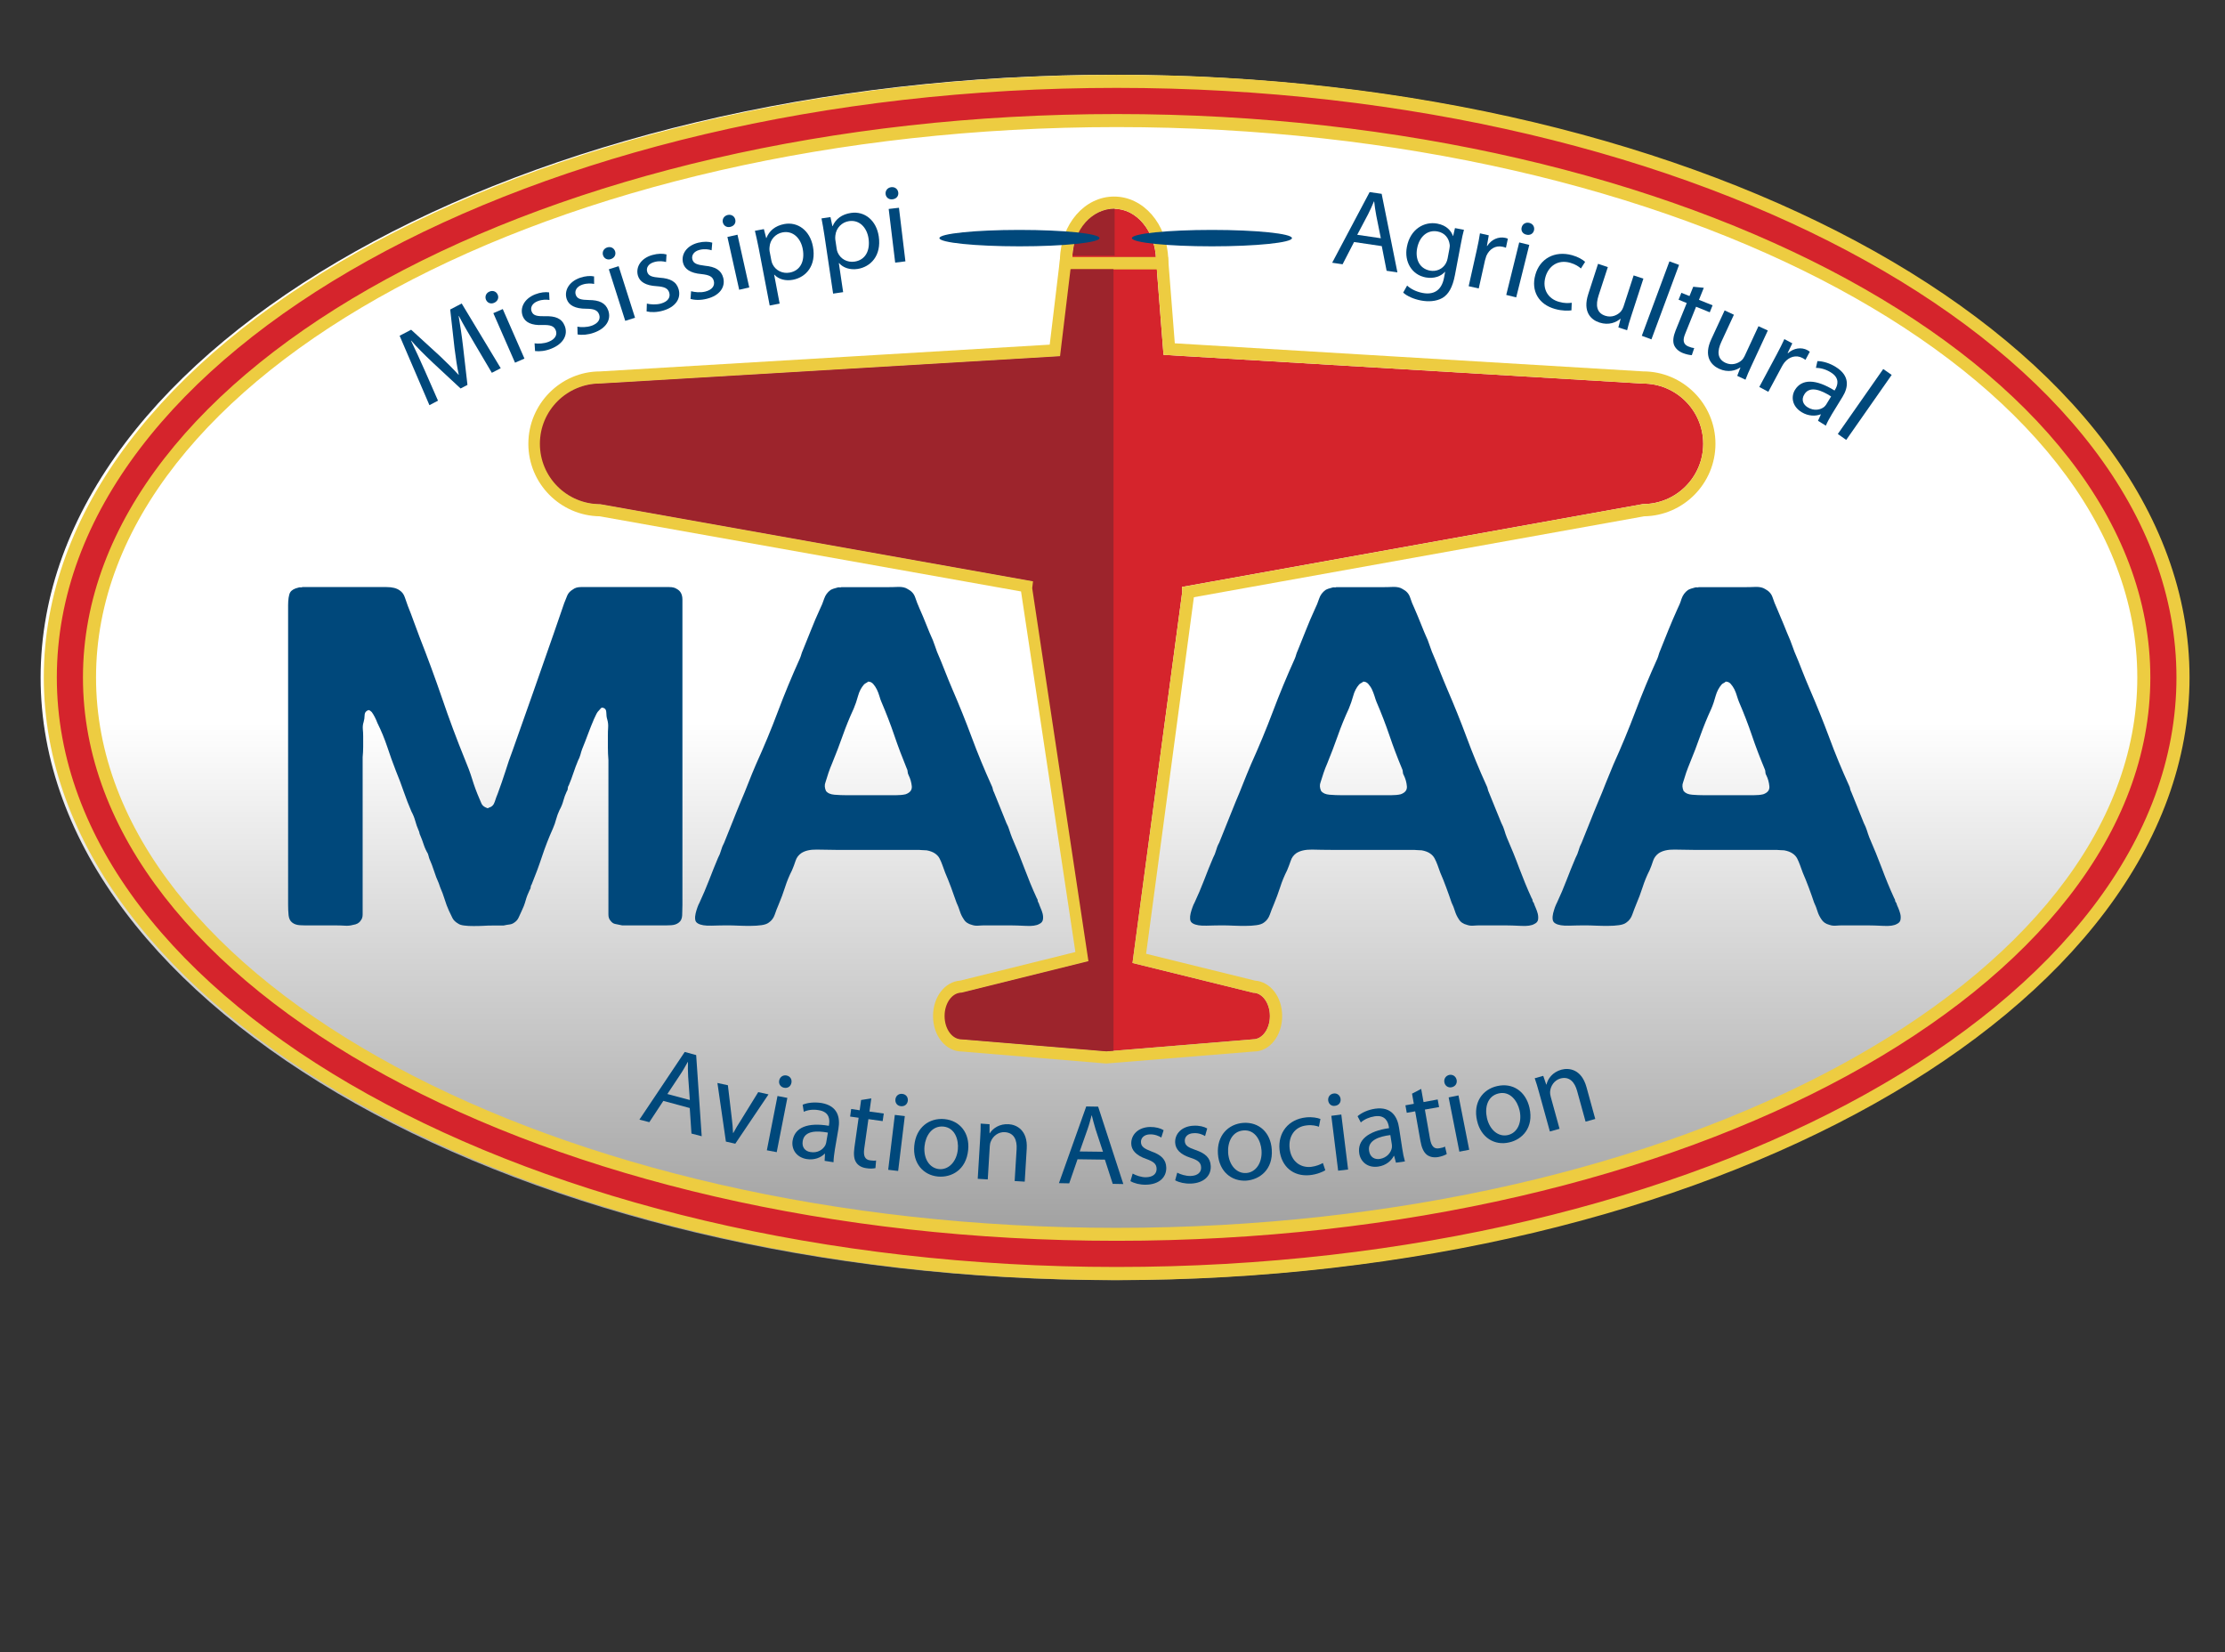
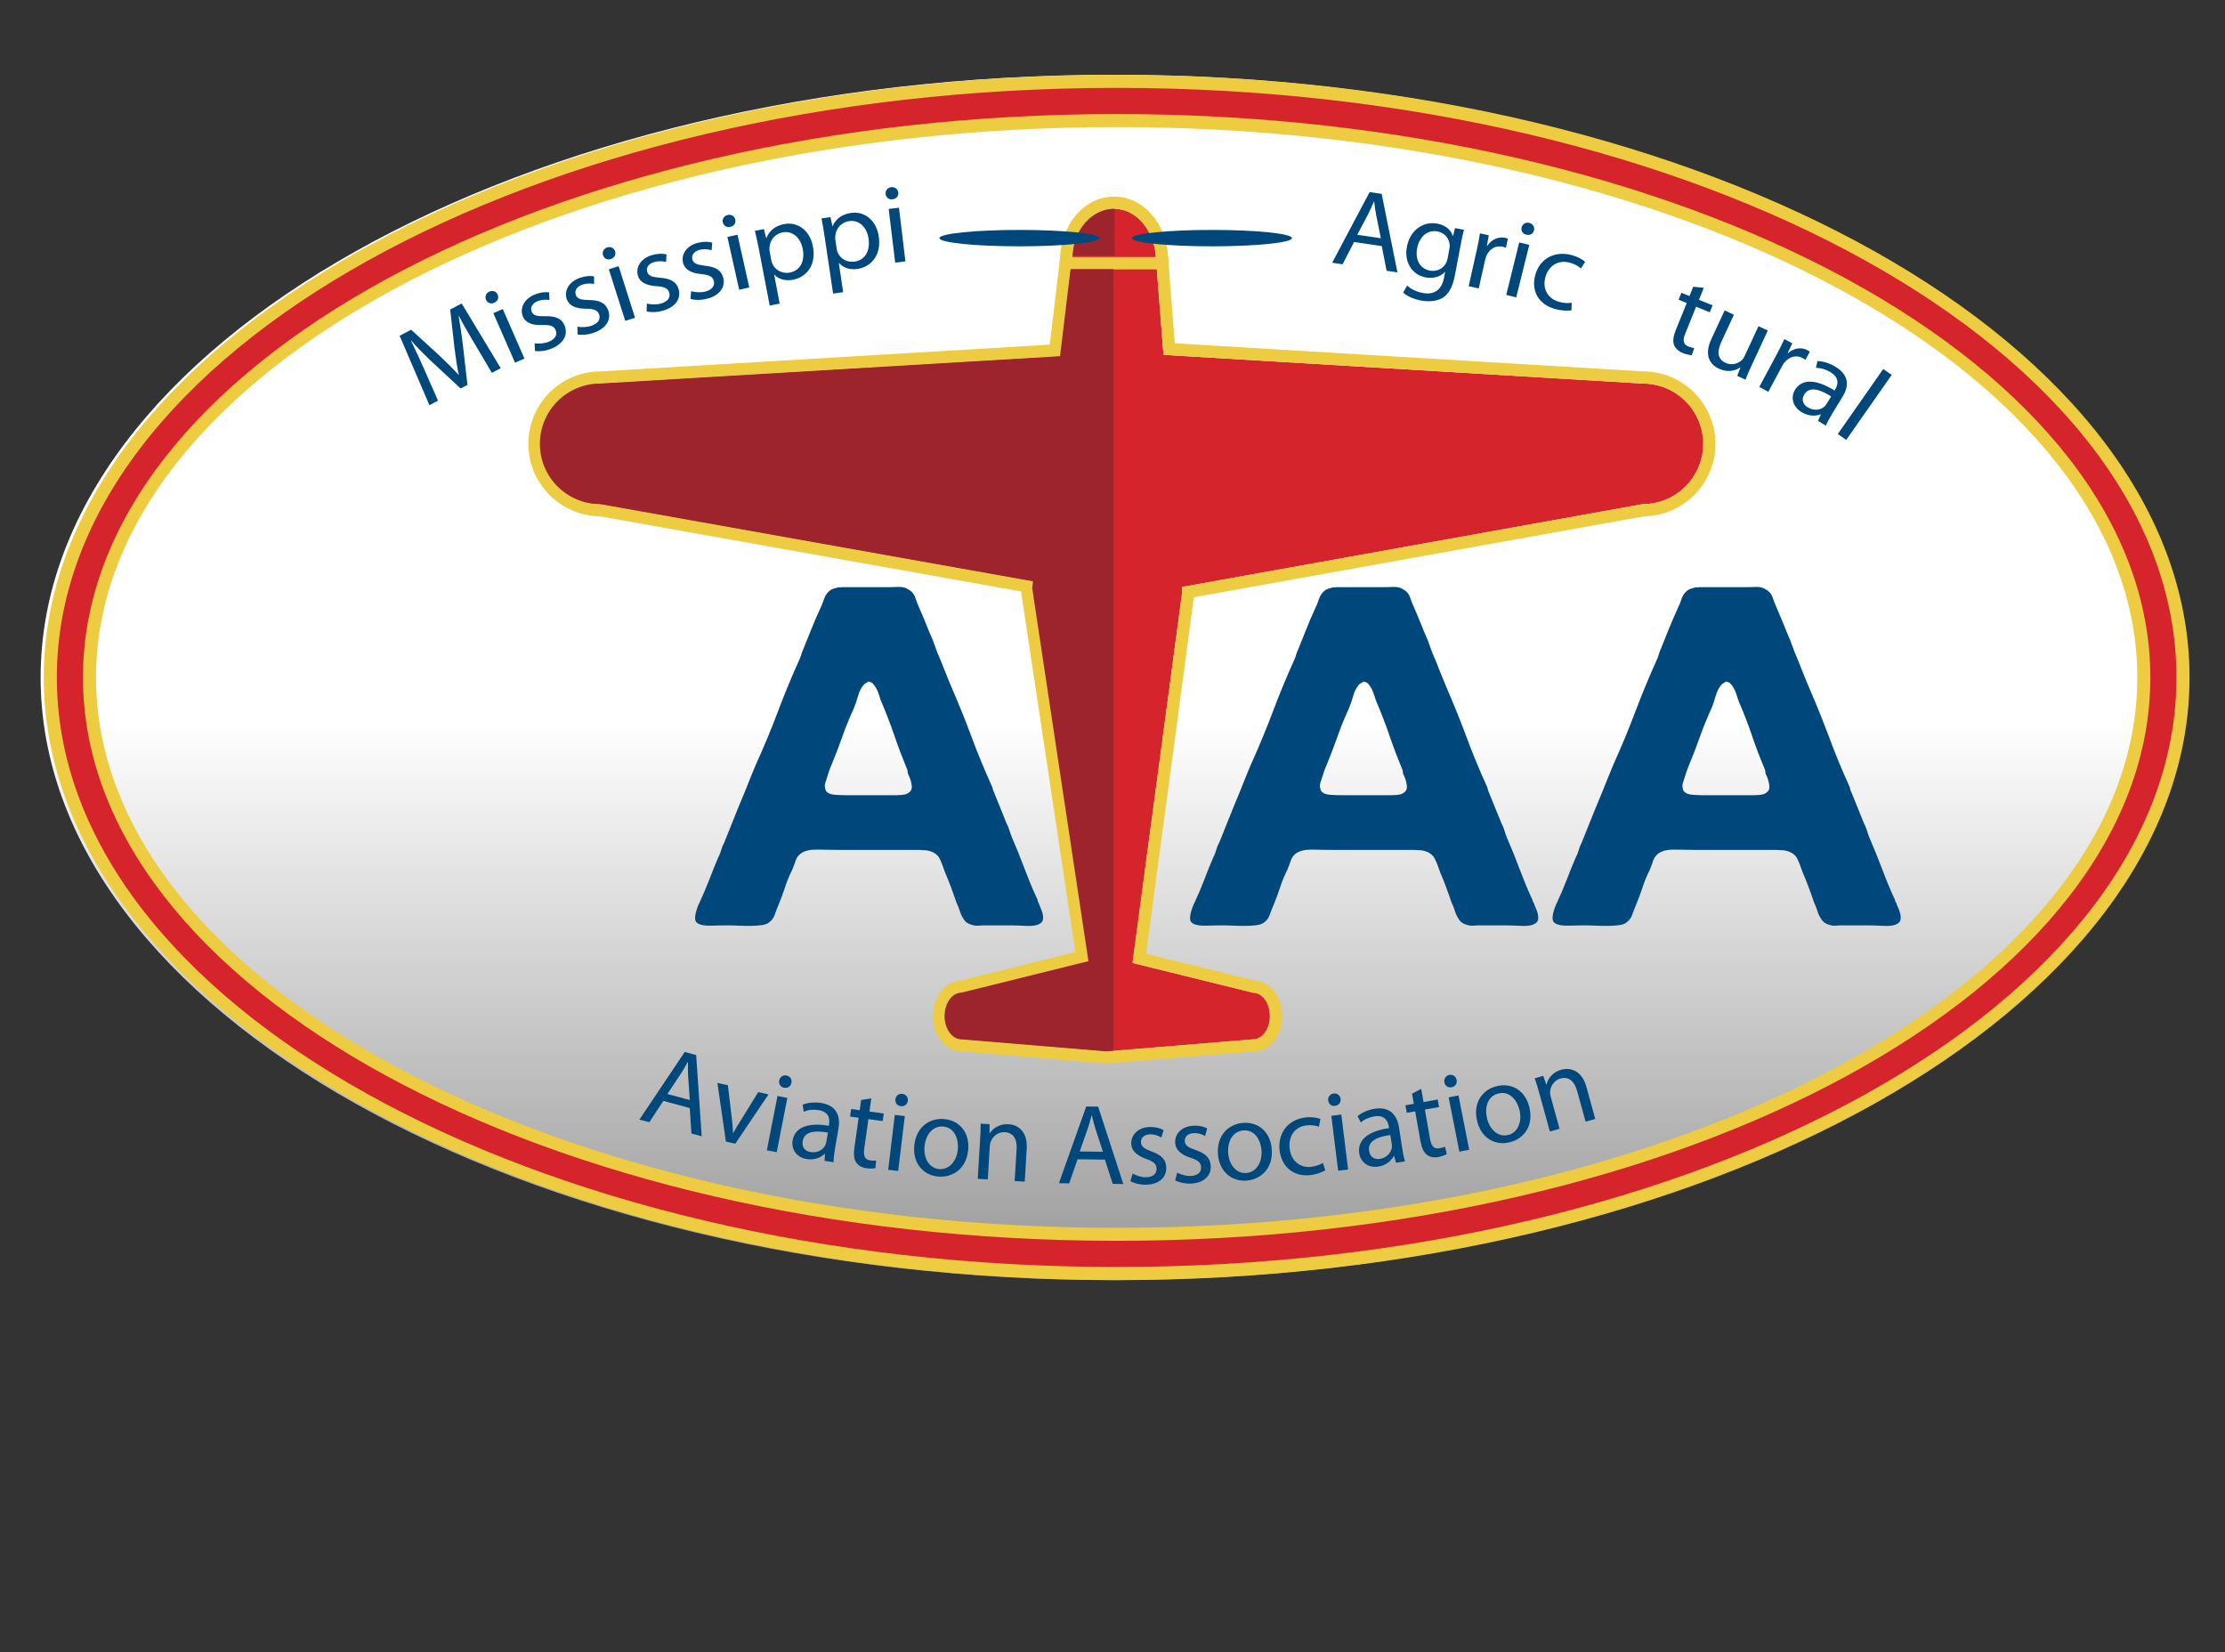
<svg xmlns="http://www.w3.org/2000/svg" version="1.1" id="Layer_1" x="0px" y="0px" width="54.771px" height="40.667px" viewBox="0 0 54.771 40.667" enable-background="new 0 0 54.771 40.667" xml:space="preserve">
  <rect x="0" y="0" width="54.771" height="40.667" fill="#333333" stroke="none" />
  <linearGradient id="SVGID_1_" gradientUnits="userSpaceOnUse" x1="27.411" y1="17.768" x2="27.411" y2="51.972">
    <stop offset="0" style="stop-color:#FFFFFF" />
    <stop offset="1" style="stop-color:#000000" />
  </linearGradient>
  <path fill="url(#SVGID_1_)" d="M27.411,31.509C12.847,31.509,1,24.855,1,16.675C1,8.496,12.847,1.841,27.411,1.841  s26.41,6.655,26.41,14.834C53.821,24.855,41.974,31.509,27.411,31.509L27.411,31.509z" />
  <g>
    <path fill="#D5242C" d="M27.488,31.347c-14.474,0-26.25-6.581-26.25-14.672c0-8.091,11.776-14.673,26.25-14.673   s26.25,6.582,26.25,14.673C53.738,24.766,41.961,31.347,27.488,31.347L27.488,31.347z M27.488,2.967   c-13.942,0-25.285,6.149-25.285,13.708c0,7.559,11.342,13.706,25.285,13.706c13.941,0,25.285-6.147,25.285-13.706   C52.773,9.116,41.429,2.967,27.488,2.967L27.488,2.967z" />
    <path fill="#EDCC41" d="M27.488,31.509c-14.563,0-26.41-6.654-26.41-14.834c0-8.179,11.847-14.834,26.41-14.834   c14.562,0,26.41,6.655,26.41,14.834C53.898,24.855,42.049,31.509,27.488,31.509L27.488,31.509z M27.488,2.163   c-14.385,0-26.089,6.51-26.089,14.512c0,8,11.704,14.51,26.089,14.51c14.386,0,26.088-6.51,26.088-14.51   C53.576,8.673,41.874,2.163,27.488,2.163L27.488,2.163z M27.488,30.541c-14.031,0-25.446-6.218-25.446-13.865   S13.457,2.807,27.488,2.807c14.03,0,25.445,6.221,25.445,13.869S41.518,30.541,27.488,30.541L27.488,30.541z M27.488,3.128   c-13.854,0-25.124,6.077-25.124,13.547c0,7.469,11.27,13.547,25.124,13.547s25.124-6.078,25.124-13.547   C52.612,9.205,41.341,3.128,27.488,3.128L27.488,3.128z" />
  </g>
  <g>
    <g>
      <path fill="#D5242C" d="M27.424,5.138c-0.561,0-1.014,0.555-1.032,1.246h2.065C28.438,5.693,27.984,5.138,27.424,5.138z" />
      <path fill="#EDCC41" d="M27.424,5.138c0.56,0,1.014,0.555,1.033,1.246h-2.065C26.411,5.693,26.864,5.138,27.424,5.138     M27.424,4.838c-0.724,0-1.309,0.675-1.332,1.538l-0.009,0.308h0.309h2.065h0.309l-0.009-0.308    C28.733,5.513,28.148,4.838,27.424,4.838L27.424,4.838z" />
    </g>
    <g>
      <path fill="#D5242C" d="M40.443,9.441L28.641,8.734l-0.165-2.109h-2.111l-0.256,2.143l-11.32,0.673    c-0.82,0-1.484,0.664-1.484,1.483c0,0.82,0.664,1.484,1.484,1.484l10.655,1.9l-0.02,0.169l1.384,9.181l-3.127,0.776    c-0.229,0-0.414,0.257-0.414,0.574s0.185,0.573,0.414,0.573l3.569,0.296l3.596-0.296c0.229,0,0.414-0.256,0.414-0.573    s-0.185-0.574-0.414-0.574l-2.968-0.732l1.225-9.141l-0.009-0.114l11.349-2.04c0.818,0,1.483-0.665,1.483-1.484    C41.926,10.104,41.261,9.441,40.443,9.441z" />
      <path fill="#EDCC41" d="M28.476,6.625l0.165,2.109l11.802,0.707c0.818,0,1.483,0.664,1.483,1.483c0,0.82-0.665,1.484-1.483,1.484    l-11.349,2.04l0.009,0.114l-1.225,9.141l2.968,0.732c0.229,0,0.414,0.257,0.414,0.574s-0.185,0.573-0.414,0.573l-3.596,0.296    l-3.569-0.296c-0.229,0-0.414-0.256-0.414-0.573s0.185-0.574,0.414-0.574l3.127-0.776l-1.384-9.181l0.02-0.169l-10.655-1.9    c-0.82,0-1.484-0.665-1.484-1.484c0-0.819,0.664-1.483,1.484-1.483l11.32-0.673l0.256-2.143H28.476 M28.753,6.325h-0.277h-2.111    h-0.267l-0.031,0.264L25.84,8.483L14.771,9.142h0c-0.966,0-1.765,0.799-1.765,1.782c0,0.975,0.785,1.77,1.756,1.784l10.372,1.85    l1.338,8.875l-2.833,0.703c-0.38,0.026-0.671,0.4-0.671,0.873c0,0.489,0.313,0.873,0.714,0.873l3.545,0.295l3.645-0.296    c0.001,0,0.001,0,0.002,0c0.375,0,0.688-0.383,0.688-0.872c0-0.473-0.292-0.847-0.672-0.873l-2.677-0.66l1.176-8.776l11.084-1.992    c0.97-0.015,1.755-0.81,1.755-1.784c0-0.983-0.8-1.783-1.783-1.783L28.919,8.45l-0.145-1.849L28.753,6.325L28.753,6.325z" />
    </g>
  </g>
  <g>
    <path fill="#9D242C" d="M27.438,5.138c-0.56,0-1.013,0.514-1.031,1.154h1.031V5.138z" />
  </g>
  <g>
    <path fill="#9D242C" d="M27.411,6.625h-1.059l-0.258,2.143l-11.32,0.673c-0.82,0-1.484,0.664-1.484,1.483   c0,0.82,0.664,1.484,1.484,1.484l10.655,1.9l-0.02,0.169l1.384,9.181l-3.127,0.776c-0.229,0-0.414,0.257-0.414,0.574   s0.185,0.573,0.414,0.573l3.569,0.296l0.175-0.015V6.625z" />
  </g>
  <g>
-     <path fill="#00487B" d="M7.446,14.45h1.658c0.135,0,0.272,0,0.412,0s0.247,0.027,0.323,0.082c0.059,0.04,0.101,0.095,0.126,0.17   c0.025,0.075,0.051,0.146,0.076,0.216c0.051,0.125,0.099,0.252,0.145,0.381c0.046,0.128,0.095,0.259,0.146,0.392   c0.193,0.491,0.377,0.99,0.551,1.497c0.173,0.508,0.36,1.01,0.563,1.509c0.067,0.157,0.126,0.316,0.177,0.479   c0.05,0.165,0.109,0.324,0.177,0.48c0.017,0.039,0.034,0.077,0.05,0.117c0.017,0.039,0.046,0.07,0.089,0.093   c0.017,0.008,0.033,0.015,0.05,0.023c0.017,0.007,0.033,0.003,0.05-0.012c0.068-0.017,0.114-0.063,0.139-0.14   c0.025-0.079,0.051-0.148,0.077-0.211c0.066-0.18,0.128-0.357,0.184-0.532c0.054-0.175,0.115-0.353,0.183-0.532   c0.169-0.475,0.338-0.954,0.507-1.434c0.168-0.479,0.337-0.961,0.505-1.444c0.042-0.125,0.085-0.247,0.127-0.368   c0.043-0.122,0.084-0.244,0.127-0.369c0.025-0.062,0.05-0.125,0.075-0.187c0.026-0.062,0.072-0.112,0.14-0.152   c0.051-0.039,0.115-0.058,0.196-0.058s0.163,0,0.247,0h0.822h0.874c0.077,0,0.154,0,0.234,0c0.08,0,0.141,0.016,0.184,0.046   c0.092,0.048,0.139,0.135,0.139,0.264s0,0.259,0,0.392v1.754v4.352v1.018c0,0.086-0.002,0.168-0.006,0.252   c-0.004,0.082-0.032,0.143-0.083,0.18c-0.05,0.04-0.114,0.061-0.19,0.065c-0.076,0.005-0.16,0.005-0.252,0.005H15.66h-0.341   c-0.068-0.014-0.125-0.025-0.171-0.035c-0.046-0.007-0.086-0.035-0.12-0.081c-0.034-0.038-0.051-0.089-0.051-0.151   c0-0.063,0-0.13,0-0.199v-0.597v-3.007c-0.009-0.109-0.013-0.212-0.013-0.309c0-0.098,0-0.197,0-0.299   c0-0.062,0.001-0.126,0.006-0.193c0.004-0.066-0.002-0.13-0.02-0.193c-0.017-0.053-0.025-0.113-0.025-0.175   c0-0.063-0.025-0.102-0.076-0.117c-0.025-0.008-0.044-0.004-0.058,0.012c-0.013,0.016-0.023,0.027-0.031,0.035   c-0.033,0.031-0.061,0.068-0.082,0.111c-0.022,0.043-0.04,0.084-0.058,0.123c-0.05,0.117-0.099,0.238-0.145,0.363   c-0.046,0.125-0.095,0.25-0.146,0.375c-0.017,0.047-0.031,0.094-0.043,0.14c-0.013,0.047-0.032,0.093-0.057,0.14   c-0.043,0.103-0.08,0.204-0.114,0.305c-0.034,0.102-0.072,0.204-0.114,0.305c-0.017,0.023-0.025,0.049-0.025,0.076   c0,0.028-0.009,0.052-0.026,0.076c-0.034,0.07-0.061,0.145-0.082,0.223c-0.021,0.078-0.052,0.156-0.095,0.233   c-0.033,0.07-0.061,0.145-0.082,0.222c-0.02,0.079-0.048,0.158-0.082,0.235c-0.102,0.226-0.19,0.454-0.266,0.683   c-0.076,0.23-0.161,0.459-0.254,0.686c-0.017,0.023-0.025,0.046-0.025,0.069s-0.008,0.048-0.025,0.07   c-0.042,0.087-0.076,0.174-0.101,0.264c-0.025,0.091-0.059,0.178-0.101,0.263c-0.026,0.055-0.049,0.105-0.07,0.152   c-0.021,0.047-0.053,0.087-0.095,0.116c-0.042,0.033-0.084,0.05-0.126,0.055c-0.042,0.004-0.093,0.014-0.153,0.027h-0.291   c-0.06,0-0.129,0.002-0.209,0.007c-0.081,0.005-0.16,0.005-0.241,0.005c-0.08,0-0.154-0.002-0.221-0.012   c-0.067-0.007-0.119-0.023-0.152-0.047c-0.068-0.039-0.113-0.084-0.139-0.133c-0.025-0.052-0.055-0.111-0.088-0.182   c-0.043-0.094-0.078-0.189-0.108-0.288c-0.03-0.097-0.065-0.192-0.107-0.286L10.8,21.738c-0.043-0.093-0.081-0.192-0.115-0.299   c-0.033-0.105-0.072-0.204-0.114-0.299c-0.009-0.022-0.014-0.044-0.019-0.064c-0.005-0.019-0.011-0.04-0.019-0.063   c-0.042-0.07-0.076-0.144-0.102-0.222c-0.025-0.079-0.055-0.157-0.088-0.235c-0.009-0.015-0.015-0.035-0.019-0.058   c-0.004-0.023-0.011-0.042-0.02-0.059c-0.034-0.078-0.061-0.156-0.082-0.233c-0.021-0.078-0.053-0.156-0.095-0.234   c-0.067-0.157-0.131-0.319-0.19-0.491c-0.059-0.171-0.122-0.339-0.19-0.503c-0.076-0.195-0.148-0.393-0.215-0.598   c-0.068-0.202-0.148-0.396-0.241-0.583c-0.042-0.109-0.088-0.199-0.139-0.269c-0.017-0.017-0.034-0.029-0.051-0.041   c-0.016-0.013-0.038-0.01-0.063,0.006c-0.042,0.023-0.063,0.062-0.063,0.117c0,0.055-0.009,0.11-0.025,0.165   c-0.018,0.055-0.023,0.109-0.019,0.169C8.937,18,8.94,18.062,8.94,18.124c0,0.085,0,0.171,0,0.256c0,0.086-0.005,0.173-0.013,0.258   v3.112v0.573c0,0.062,0,0.124,0,0.188c0,0.062-0.017,0.113-0.051,0.151c-0.034,0.056-0.097,0.091-0.19,0.104   c-0.059,0.017-0.123,0.023-0.19,0.019s-0.135-0.007-0.202-0.007H7.636c-0.093,0-0.177,0-0.253-0.005   c-0.076-0.005-0.14-0.025-0.19-0.065c-0.05-0.037-0.08-0.098-0.089-0.18c-0.008-0.084-0.012-0.166-0.012-0.252v-1.029v-4.352   v-1.637c0-0.047,0-0.103,0-0.169c0-0.066,0-0.13,0-0.193c0-0.062,0.004-0.123,0.012-0.181c0.009-0.058,0.021-0.104,0.039-0.134   c0.033-0.055,0.101-0.095,0.203-0.118c0.017-0.007,0.034-0.009,0.05-0.006C7.412,14.46,7.429,14.458,7.446,14.45z" />
    <path fill="#00487B" d="M25.57,22.229c0.009,0.031,0.024,0.07,0.044,0.116c0.022,0.047,0.039,0.097,0.052,0.146   c0.012,0.052,0.015,0.101,0.006,0.147c-0.009,0.046-0.038,0.081-0.088,0.104c-0.068,0.04-0.18,0.057-0.336,0.047   c-0.156-0.007-0.284-0.012-0.386-0.012h-0.595c-0.068,0-0.13,0.002-0.184,0.007c-0.057,0.005-0.108-0.002-0.158-0.019   c-0.094-0.023-0.161-0.07-0.202-0.14c-0.043-0.063-0.074-0.128-0.096-0.199c-0.021-0.07-0.049-0.14-0.082-0.21   c-0.043-0.125-0.087-0.25-0.134-0.375c-0.046-0.124-0.095-0.245-0.145-0.362c-0.026-0.07-0.05-0.135-0.07-0.192   c-0.021-0.059-0.044-0.111-0.069-0.159c-0.024-0.047-0.063-0.088-0.113-0.122c-0.051-0.035-0.119-0.06-0.203-0.076   c-0.042,0-0.082-0.002-0.121-0.006c-0.036-0.004-0.077-0.005-0.119-0.005h-2c-0.144,0-0.298-0.003-0.462-0.007   c-0.165-0.003-0.293,0.026-0.386,0.088c-0.068,0.048-0.114,0.109-0.139,0.187c-0.025,0.078-0.055,0.156-0.088,0.234   c-0.068,0.133-0.125,0.272-0.171,0.416c-0.046,0.145-0.099,0.286-0.158,0.427c-0.034,0.078-0.066,0.159-0.095,0.246   c-0.029,0.085-0.078,0.151-0.146,0.197c-0.042,0.033-0.103,0.054-0.183,0.065s-0.169,0.017-0.266,0.017   c-0.097,0-0.196,0-0.297-0.005s-0.19-0.007-0.266-0.007c-0.109,0-0.243,0.002-0.399,0.007c-0.156,0.005-0.268-0.014-0.335-0.054   c-0.042-0.023-0.065-0.058-0.068-0.104c-0.005-0.047,0-0.096,0.012-0.147c0.013-0.049,0.026-0.099,0.044-0.146   c0.017-0.046,0.033-0.085,0.051-0.116c0.083-0.18,0.162-0.363,0.234-0.55c0.072-0.188,0.146-0.371,0.221-0.55   c0.034-0.062,0.059-0.125,0.076-0.188c0.017-0.062,0.042-0.125,0.076-0.187c0.067-0.165,0.135-0.332,0.202-0.503   c0.068-0.172,0.135-0.34,0.203-0.502c0.067-0.157,0.131-0.311,0.189-0.462c0.059-0.153,0.123-0.306,0.19-0.463   c0.194-0.428,0.375-0.861,0.538-1.297c0.164-0.437,0.344-0.869,0.538-1.299c0.017-0.038,0.029-0.074,0.038-0.105   c0.008-0.031,0.021-0.067,0.038-0.104c0.068-0.165,0.135-0.332,0.203-0.503c0.067-0.171,0.139-0.339,0.215-0.504   c0.042-0.085,0.078-0.172,0.107-0.262c0.03-0.09,0.083-0.162,0.159-0.217c0.042-0.023,0.097-0.042,0.165-0.058   c0.016-0.007,0.034-0.009,0.051-0.006c0.017,0.005,0.034,0.002,0.05-0.005h1.115c0.092,0,0.187-0.001,0.283-0.006   c0.098-0.003,0.176,0.014,0.234,0.053c0.093,0.048,0.154,0.115,0.184,0.205c0.03,0.09,0.066,0.181,0.107,0.274   c0.06,0.133,0.114,0.264,0.165,0.392c0.05,0.128,0.105,0.259,0.165,0.392c0.017,0.046,0.033,0.093,0.051,0.14   c0.016,0.047,0.032,0.094,0.05,0.142c0.067,0.155,0.131,0.309,0.19,0.462c0.059,0.151,0.122,0.306,0.189,0.462   c0.169,0.39,0.327,0.782,0.475,1.181c0.147,0.398,0.311,0.792,0.487,1.182c0.017,0.032,0.027,0.061,0.031,0.087   c0.004,0.028,0.015,0.056,0.032,0.088c0.051,0.125,0.101,0.25,0.152,0.375c0.05,0.125,0.101,0.25,0.151,0.375   c0.033,0.063,0.059,0.123,0.075,0.181c0.019,0.059,0.039,0.119,0.064,0.181c0.109,0.25,0.21,0.499,0.303,0.749   c0.094,0.25,0.194,0.496,0.305,0.737c0.016,0.023,0.025,0.045,0.025,0.064S25.552,22.206,25.57,22.229z M22.292,19.55   c0.11-0.039,0.161-0.104,0.153-0.198c-0.01-0.093-0.035-0.184-0.077-0.269c-0.017-0.031-0.025-0.061-0.025-0.088   s-0.008-0.056-0.025-0.087c-0.109-0.265-0.211-0.535-0.304-0.808c-0.092-0.271-0.198-0.546-0.315-0.819   c-0.018-0.039-0.034-0.088-0.051-0.146s-0.038-0.113-0.063-0.164c-0.025-0.051-0.056-0.096-0.089-0.135   c-0.034-0.039-0.076-0.059-0.127-0.059c-0.017,0.017-0.034,0.028-0.051,0.035c-0.016,0.008-0.033,0.02-0.05,0.036   c-0.068,0.077-0.116,0.171-0.146,0.28c-0.029,0.109-0.065,0.215-0.108,0.316c-0.101,0.218-0.191,0.44-0.271,0.666   c-0.081,0.227-0.166,0.453-0.26,0.68c-0.033,0.078-0.063,0.154-0.088,0.228c-0.025,0.075-0.05,0.154-0.076,0.24   c-0.025,0.062-0.021,0.132,0.013,0.21c0.042,0.055,0.112,0.085,0.209,0.093c0.096,0.008,0.196,0.012,0.297,0.012h0.962   c0.076,0,0.161,0,0.253,0C22.144,19.573,22.224,19.566,22.292,19.55z" />
    <path fill="#00487B" d="M37.758,22.229c0.009,0.031,0.023,0.07,0.045,0.116c0.021,0.047,0.038,0.097,0.051,0.146   c0.012,0.052,0.014,0.101,0.007,0.147c-0.009,0.046-0.04,0.081-0.091,0.104c-0.066,0.04-0.178,0.057-0.334,0.047   c-0.155-0.007-0.284-0.012-0.387-0.012h-0.595c-0.067,0-0.129,0.002-0.183,0.007c-0.057,0.005-0.109-0.002-0.158-0.019   c-0.094-0.023-0.162-0.07-0.203-0.14c-0.042-0.063-0.073-0.128-0.095-0.199c-0.021-0.07-0.048-0.14-0.083-0.21   c-0.042-0.125-0.086-0.25-0.133-0.375c-0.045-0.124-0.094-0.245-0.145-0.362c-0.025-0.07-0.049-0.135-0.069-0.192   c-0.022-0.059-0.046-0.111-0.071-0.159c-0.025-0.047-0.062-0.088-0.113-0.122c-0.05-0.035-0.117-0.06-0.202-0.076   c-0.041,0-0.083-0.002-0.121-0.006c-0.037-0.004-0.077-0.005-0.12-0.005h-1.999c-0.145,0-0.298-0.003-0.461-0.007   C32.131,20.91,32.004,20.939,31.91,21c-0.067,0.048-0.112,0.109-0.137,0.187c-0.026,0.078-0.057,0.156-0.089,0.234   c-0.067,0.133-0.126,0.272-0.171,0.416c-0.047,0.145-0.1,0.286-0.158,0.427c-0.034,0.078-0.066,0.159-0.096,0.246   c-0.03,0.085-0.078,0.151-0.145,0.197c-0.043,0.033-0.104,0.054-0.184,0.065c-0.081,0.012-0.17,0.017-0.267,0.017   s-0.196,0-0.298-0.005s-0.189-0.007-0.265-0.007c-0.11,0-0.242,0.002-0.399,0.007c-0.155,0.005-0.269-0.014-0.336-0.054   c-0.042-0.023-0.064-0.058-0.069-0.104c-0.004-0.047,0-0.096,0.013-0.147c0.013-0.049,0.027-0.099,0.045-0.146   c0.017-0.046,0.032-0.085,0.051-0.116c0.084-0.18,0.162-0.363,0.234-0.55c0.071-0.188,0.145-0.371,0.221-0.55   c0.033-0.062,0.059-0.125,0.076-0.188c0.016-0.062,0.041-0.125,0.076-0.187c0.068-0.165,0.135-0.332,0.202-0.503   c0.067-0.172,0.135-0.34,0.202-0.502c0.067-0.157,0.131-0.311,0.189-0.462c0.061-0.153,0.123-0.306,0.19-0.463   c0.193-0.428,0.374-0.861,0.538-1.297s0.344-0.869,0.538-1.299c0.016-0.038,0.029-0.074,0.036-0.105   c0.01-0.031,0.022-0.067,0.04-0.104c0.067-0.165,0.133-0.332,0.202-0.503c0.067-0.171,0.14-0.339,0.215-0.504   c0.042-0.085,0.078-0.172,0.107-0.262c0.029-0.09,0.083-0.162,0.159-0.217c0.041-0.023,0.097-0.042,0.164-0.058   c0.016-0.007,0.034-0.009,0.052-0.006c0.016,0.005,0.033,0.002,0.049-0.005h1.115c0.092,0,0.187-0.001,0.283-0.006   c0.097-0.003,0.177,0.014,0.235,0.053c0.093,0.048,0.153,0.115,0.183,0.205c0.029,0.09,0.064,0.181,0.109,0.274   c0.058,0.133,0.112,0.264,0.163,0.392s0.104,0.259,0.165,0.392c0.016,0.046,0.033,0.093,0.05,0.14   c0.017,0.047,0.035,0.094,0.051,0.142c0.067,0.155,0.131,0.309,0.189,0.462c0.061,0.151,0.123,0.306,0.19,0.462   c0.168,0.39,0.327,0.782,0.475,1.181c0.147,0.398,0.31,0.792,0.487,1.182c0.016,0.032,0.028,0.061,0.032,0.087   c0.004,0.028,0.015,0.056,0.03,0.088c0.052,0.125,0.102,0.25,0.152,0.375s0.102,0.25,0.153,0.375   c0.033,0.063,0.058,0.123,0.075,0.181c0.017,0.059,0.037,0.119,0.062,0.181c0.109,0.25,0.211,0.499,0.303,0.749   c0.095,0.25,0.194,0.496,0.305,0.737c0.017,0.023,0.025,0.045,0.025,0.064S37.742,22.206,37.758,22.229z M34.48,19.55   c0.109-0.039,0.161-0.104,0.152-0.198c-0.008-0.093-0.033-0.184-0.075-0.269c-0.019-0.031-0.025-0.061-0.025-0.088   s-0.009-0.056-0.025-0.087c-0.11-0.265-0.213-0.535-0.305-0.808c-0.093-0.271-0.198-0.546-0.316-0.819   c-0.017-0.039-0.032-0.088-0.05-0.146c-0.019-0.058-0.039-0.113-0.063-0.164c-0.024-0.051-0.056-0.096-0.089-0.135   c-0.034-0.039-0.075-0.059-0.126-0.059c-0.019,0.017-0.034,0.028-0.052,0.035c-0.017,0.008-0.034,0.02-0.05,0.036   c-0.067,0.077-0.116,0.171-0.145,0.28c-0.031,0.109-0.066,0.215-0.109,0.316c-0.101,0.218-0.192,0.44-0.271,0.666   c-0.08,0.227-0.167,0.453-0.259,0.68c-0.034,0.078-0.064,0.154-0.089,0.228c-0.025,0.075-0.051,0.154-0.077,0.24   c-0.024,0.062-0.021,0.132,0.014,0.21c0.043,0.055,0.111,0.085,0.208,0.093c0.099,0.008,0.196,0.012,0.298,0.012h0.963   c0.075,0,0.159,0,0.252,0C34.333,19.573,34.413,19.566,34.48,19.55z" />
    <path fill="#00487B" d="M46.682,22.229c0.007,0.031,0.022,0.07,0.045,0.116c0.021,0.047,0.036,0.097,0.05,0.146   c0.013,0.052,0.014,0.101,0.006,0.147c-0.008,0.046-0.038,0.081-0.089,0.104c-0.067,0.04-0.179,0.057-0.335,0.047   c-0.157-0.007-0.285-0.012-0.386-0.012h-0.596c-0.067,0-0.128,0.002-0.183,0.007c-0.056,0.005-0.109-0.002-0.158-0.019   c-0.093-0.023-0.16-0.07-0.202-0.14c-0.042-0.063-0.075-0.128-0.096-0.199c-0.021-0.07-0.048-0.14-0.082-0.21   c-0.042-0.125-0.086-0.25-0.133-0.375c-0.046-0.124-0.096-0.245-0.146-0.362c-0.024-0.07-0.048-0.135-0.07-0.192   c-0.021-0.059-0.045-0.111-0.069-0.159c-0.025-0.047-0.062-0.088-0.114-0.122c-0.052-0.035-0.117-0.06-0.203-0.076   c-0.042,0-0.081-0.002-0.119-0.006s-0.078-0.005-0.121-0.005h-1.999c-0.144,0-0.297-0.003-0.462-0.007   c-0.164-0.003-0.292,0.026-0.387,0.088c-0.067,0.048-0.113,0.109-0.14,0.187c-0.024,0.078-0.054,0.156-0.087,0.234   c-0.068,0.133-0.125,0.272-0.171,0.416c-0.047,0.145-0.1,0.286-0.16,0.427c-0.031,0.078-0.064,0.159-0.094,0.246   c-0.029,0.085-0.079,0.151-0.146,0.197c-0.041,0.033-0.103,0.054-0.183,0.065c-0.081,0.012-0.169,0.017-0.265,0.017   c-0.098,0-0.196,0-0.299-0.005c-0.101-0.005-0.188-0.007-0.265-0.007c-0.111,0-0.243,0.002-0.399,0.007s-0.268-0.014-0.335-0.054   c-0.043-0.023-0.064-0.058-0.069-0.104s0-0.096,0.012-0.147c0.014-0.049,0.027-0.099,0.044-0.146   c0.018-0.046,0.034-0.085,0.051-0.116c0.084-0.18,0.163-0.363,0.234-0.55c0.072-0.188,0.146-0.371,0.222-0.55   c0.034-0.062,0.059-0.125,0.077-0.188c0.016-0.062,0.041-0.125,0.074-0.187c0.067-0.165,0.135-0.332,0.202-0.503   c0.067-0.172,0.137-0.34,0.204-0.502c0.067-0.157,0.13-0.311,0.188-0.462c0.061-0.153,0.124-0.306,0.19-0.463   c0.194-0.428,0.373-0.861,0.538-1.297s0.344-0.869,0.539-1.299c0.016-0.038,0.028-0.074,0.036-0.105   c0.009-0.031,0.021-0.067,0.038-0.104c0.067-0.165,0.135-0.332,0.202-0.503c0.069-0.171,0.142-0.339,0.216-0.504   c0.043-0.085,0.079-0.172,0.106-0.262c0.031-0.09,0.084-0.162,0.16-0.217c0.041-0.023,0.098-0.042,0.164-0.058   c0.017-0.007,0.034-0.009,0.05-0.006c0.018,0.005,0.034,0.002,0.052-0.005h1.113c0.093,0,0.188-0.001,0.284-0.006   c0.098-0.003,0.175,0.014,0.236,0.053c0.091,0.048,0.152,0.115,0.182,0.205c0.03,0.09,0.064,0.181,0.108,0.274   c0.058,0.133,0.113,0.264,0.165,0.392c0.05,0.128,0.105,0.259,0.162,0.392c0.018,0.046,0.036,0.093,0.052,0.14   c0.017,0.047,0.034,0.094,0.052,0.142c0.066,0.155,0.131,0.309,0.188,0.462c0.059,0.151,0.123,0.306,0.19,0.462   c0.169,0.39,0.327,0.782,0.476,1.181c0.146,0.398,0.31,0.792,0.487,1.182c0.016,0.032,0.027,0.061,0.029,0.087   c0.005,0.028,0.018,0.056,0.033,0.088c0.051,0.125,0.101,0.25,0.152,0.375c0.05,0.125,0.101,0.25,0.151,0.375   c0.032,0.063,0.058,0.123,0.076,0.181c0.018,0.059,0.038,0.119,0.062,0.181c0.109,0.25,0.211,0.499,0.305,0.749   c0.093,0.25,0.193,0.496,0.304,0.737c0.016,0.023,0.025,0.045,0.025,0.064S46.665,22.206,46.682,22.229z M43.404,19.55   c0.109-0.039,0.161-0.104,0.151-0.198c-0.009-0.093-0.032-0.184-0.075-0.269c-0.019-0.031-0.024-0.061-0.024-0.088   s-0.01-0.056-0.025-0.087c-0.11-0.265-0.214-0.535-0.306-0.808c-0.092-0.271-0.198-0.546-0.316-0.819   c-0.016-0.039-0.033-0.088-0.051-0.146c-0.017-0.058-0.037-0.113-0.062-0.164c-0.026-0.051-0.055-0.096-0.09-0.135   c-0.032-0.039-0.075-0.059-0.125-0.059c-0.018,0.017-0.034,0.028-0.05,0.035c-0.019,0.008-0.035,0.02-0.051,0.036   c-0.067,0.077-0.116,0.171-0.147,0.28c-0.029,0.109-0.064,0.215-0.107,0.316c-0.101,0.218-0.191,0.44-0.272,0.666   c-0.079,0.227-0.166,0.453-0.26,0.68c-0.031,0.078-0.062,0.154-0.087,0.228c-0.025,0.075-0.05,0.154-0.076,0.24   c-0.025,0.062-0.021,0.132,0.012,0.21c0.044,0.055,0.112,0.085,0.21,0.093c0.096,0.008,0.196,0.012,0.297,0.012h0.962   c0.076,0,0.16,0,0.254,0S43.335,19.566,43.404,19.55z" />
  </g>
  <ellipse fill="#00487B" cx="25.095" cy="5.861" rx="1.97" ry="0.202" />
  <ellipse fill="#00487B" cx="29.833" cy="5.861" rx="1.97" ry="0.202" />
  <g>
    <path fill="#00487B" d="M11.691,8.472c-0.132-0.223-0.292-0.494-0.396-0.696L11.29,7.779C11.327,8,11.366,8.245,11.397,8.517   l0.11,0.957l-0.169,0.088l-0.687-0.639c-0.203-0.192-0.379-0.367-0.528-0.539l-0.005,0.003c0.101,0.208,0.231,0.488,0.344,0.746   l0.32,0.729l-0.211,0.111L9.837,8.264l0.284-0.148l0.706,0.646c0.176,0.166,0.327,0.317,0.461,0.464l0.005-0.002   c-0.041-0.19-0.073-0.403-0.104-0.65l-0.107-0.956l0.283-0.148l0.961,1.593l-0.219,0.113L11.691,8.472z" />
    <path fill="#00487B" d="M12.251,7.253c0.034,0.076,0.004,0.16-0.088,0.201c-0.084,0.036-0.166,0.001-0.199-0.075   c-0.033-0.076-0.003-0.165,0.084-0.202C12.133,7.14,12.218,7.175,12.251,7.253z M12.678,8.927l-0.534-1.219l0.232-0.101   l0.534,1.219L12.678,8.927z" />
    <path fill="#00487B" d="M13.159,8.451c0.088,0.012,0.229,0.009,0.346-0.038c0.168-0.066,0.217-0.178,0.176-0.282   C13.638,8.024,13.549,7.994,13.354,8c-0.268,0.012-0.425-0.064-0.484-0.213c-0.079-0.2,0.026-0.431,0.302-0.541   c0.131-0.052,0.259-0.064,0.345-0.049l0.009,0.187c-0.062-0.01-0.173-0.018-0.293,0.03c-0.139,0.055-0.183,0.161-0.146,0.253   c0.041,0.103,0.134,0.119,0.327,0.117c0.253-0.009,0.414,0.051,0.487,0.236c0.087,0.219-0.031,0.444-0.333,0.563   c-0.141,0.057-0.286,0.072-0.397,0.058L13.159,8.451z" />
    <path fill="#00487B" d="M14.213,8.041c0.088,0.016,0.229,0.019,0.348-0.023c0.172-0.059,0.225-0.169,0.188-0.275   c-0.039-0.109-0.127-0.143-0.322-0.144c-0.268,0-0.422-0.083-0.475-0.233c-0.071-0.202,0.045-0.43,0.324-0.528   c0.133-0.046,0.261-0.054,0.348-0.034l0.001,0.185c-0.063-0.013-0.173-0.023-0.295,0.019c-0.141,0.05-0.189,0.154-0.157,0.248   c0.036,0.104,0.129,0.125,0.323,0.129c0.253,0.001,0.411,0.069,0.477,0.256c0.079,0.223-0.049,0.442-0.355,0.549   c-0.144,0.051-0.29,0.062-0.4,0.042L14.213,8.041z" />
    <path fill="#00487B" d="M15.142,6.188c0.024,0.078-0.013,0.16-0.108,0.19c-0.088,0.028-0.165-0.018-0.19-0.096   c-0.025-0.078,0.014-0.164,0.104-0.192C15.036,6.063,15.116,6.106,15.142,6.188z M15.391,7.897l-0.404-1.269l0.241-0.077   l0.404,1.27L15.391,7.897z" />
    <path fill="#00487B" d="M15.923,7.473c0.087,0.021,0.228,0.032,0.349-0.002c0.174-0.049,0.234-0.155,0.203-0.264   c-0.032-0.111-0.117-0.149-0.312-0.163c-0.268-0.015-0.416-0.107-0.46-0.26c-0.059-0.207,0.07-0.427,0.354-0.507   c0.136-0.039,0.265-0.039,0.35-0.014l-0.011,0.186c-0.061-0.017-0.171-0.034-0.294,0.002c-0.144,0.041-0.199,0.142-0.171,0.237   c0.029,0.106,0.121,0.132,0.313,0.148c0.252,0.017,0.406,0.093,0.461,0.283c0.065,0.228-0.075,0.44-0.387,0.528   c-0.146,0.042-0.292,0.044-0.401,0.018L15.923,7.473z" />
    <path fill="#00487B" d="M17.012,7.168c0.086,0.023,0.226,0.04,0.349,0.009c0.175-0.044,0.238-0.148,0.211-0.258   c-0.028-0.112-0.113-0.152-0.307-0.173c-0.267-0.023-0.412-0.121-0.451-0.275c-0.052-0.209,0.083-0.423,0.37-0.496   c0.137-0.034,0.265-0.03,0.349-0.002L17.517,6.16c-0.061-0.02-0.169-0.041-0.295-0.01c-0.146,0.037-0.203,0.137-0.179,0.232   c0.027,0.106,0.117,0.135,0.31,0.159c0.252,0.024,0.402,0.106,0.451,0.298c0.057,0.23-0.09,0.437-0.405,0.515   c-0.147,0.038-0.293,0.035-0.401,0.004L17.012,7.168z" />
    <path fill="#00487B" d="M18.1,5.406c0.018,0.08-0.026,0.157-0.125,0.179c-0.089,0.02-0.163-0.031-0.182-0.112   c-0.018-0.079,0.029-0.161,0.122-0.182C18.005,5.272,18.082,5.322,18.1,5.406z M18.196,7.132l-0.29-1.3l0.248-0.055l0.29,1.298   L18.196,7.132z" />
    <path fill="#00487B" d="M18.676,6.106c-0.033-0.168-0.064-0.301-0.093-0.425l0.221-0.042l0.057,0.221l0.005-0.001   c0.069-0.178,0.215-0.301,0.438-0.344c0.333-0.063,0.632,0.156,0.707,0.55c0.09,0.47-0.168,0.759-0.49,0.821   c-0.181,0.035-0.353-0.01-0.459-0.125l-0.005,0.001l0.135,0.711l-0.245,0.047L18.676,6.106z M18.987,6.407   c0.007,0.035,0.016,0.067,0.03,0.095c0.076,0.156,0.247,0.241,0.425,0.207c0.262-0.049,0.375-0.284,0.318-0.583   c-0.049-0.259-0.236-0.456-0.498-0.406c-0.17,0.032-0.308,0.177-0.319,0.364c-0.003,0.031-0.005,0.067,0.001,0.098L18.987,6.407z" />
    <path fill="#00487B" d="M20.296,5.805c-0.024-0.169-0.051-0.305-0.074-0.429l0.221-0.032l0.047,0.222h0.006   c0.076-0.176,0.226-0.292,0.452-0.325c0.335-0.05,0.625,0.182,0.684,0.579c0.069,0.473-0.2,0.751-0.523,0.8   c-0.182,0.027-0.352-0.026-0.454-0.144h-0.006l0.106,0.715l-0.247,0.036L20.296,5.805z M20.595,6.119   c0.005,0.035,0.013,0.068,0.026,0.096c0.069,0.16,0.237,0.251,0.416,0.224C21.301,6.4,21.424,6.17,21.38,5.869   c-0.039-0.261-0.218-0.465-0.481-0.426c-0.171,0.024-0.315,0.163-0.335,0.349c-0.003,0.031-0.007,0.067-0.003,0.098L20.595,6.119z" />
    <path fill="#00487B" d="M22.112,4.74c0.01,0.082-0.042,0.154-0.143,0.166C21.878,4.917,21.81,4.859,21.8,4.777   c-0.009-0.083,0.045-0.158,0.139-0.17C22.031,4.596,22.102,4.655,22.112,4.74z M22.036,6.464l-0.16-1.321l0.253-0.029l0.159,1.319   L22.036,6.464z" />
    <path fill="#00487B" d="M33.332,5.957l-0.283,0.548l-0.256-0.038l0.922-1.739l0.296,0.043l0.388,1.933l-0.266-0.039l-0.119-0.607   L33.332,5.957z M33.991,5.864l-0.112-0.556c-0.025-0.126-0.039-0.239-0.052-0.35l-0.006,0c-0.043,0.103-0.09,0.212-0.145,0.318   l-0.266,0.503L33.991,5.864z" />
    <path fill="#00487B" d="M35.815,6.771c-0.058,0.303-0.157,0.472-0.308,0.563c-0.159,0.09-0.358,0.095-0.53,0.062   c-0.165-0.031-0.339-0.103-0.436-0.194l0.097-0.173c0.08,0.075,0.213,0.15,0.383,0.182c0.253,0.048,0.464-0.044,0.526-0.377   l0.027-0.142L35.57,6.69c-0.097,0.108-0.265,0.177-0.477,0.138c-0.34-0.064-0.531-0.387-0.461-0.75   c0.082-0.443,0.432-0.634,0.749-0.574c0.236,0.044,0.343,0.184,0.385,0.304l0.005,0.001l0.045-0.195l0.221,0.042   c-0.025,0.09-0.049,0.199-0.078,0.355L35.815,6.771z M35.679,6.124c0.007-0.04,0.012-0.076,0.006-0.107   c-0.02-0.15-0.115-0.286-0.299-0.32c-0.239-0.045-0.444,0.114-0.502,0.417C34.836,6.371,34.935,6.61,35.2,6.661   c0.155,0.029,0.312-0.036,0.391-0.178c0.022-0.039,0.037-0.083,0.044-0.124L35.679,6.124z" />
    <path fill="#00487B" d="M36.353,6.151c0.034-0.153,0.06-0.285,0.078-0.408l0.217,0.049l-0.046,0.261l0.008,0.001   c0.101-0.16,0.277-0.236,0.443-0.2c0.025,0.005,0.044,0.013,0.065,0.021L37.07,6.098c-0.025-0.012-0.05-0.017-0.083-0.025   c-0.174-0.039-0.325,0.057-0.399,0.226c-0.012,0.032-0.023,0.071-0.033,0.109L36.401,7.1l-0.248-0.055L36.353,6.151z" />
    <path fill="#00487B" d="M37.078,7.259l0.319-1.292l0.248,0.061l-0.322,1.292L37.078,7.259z M37.761,5.671   c-0.02,0.08-0.095,0.129-0.191,0.104c-0.091-0.021-0.134-0.1-0.112-0.179c0.02-0.081,0.098-0.132,0.188-0.11   S37.782,5.588,37.761,5.671z" />
    <path fill="#00487B" d="M38.683,7.639c-0.072,0.01-0.226,0.017-0.404-0.034c-0.406-0.112-0.595-0.448-0.485-0.84   c0.108-0.395,0.472-0.604,0.908-0.483c0.145,0.04,0.261,0.11,0.318,0.163l-0.104,0.163c-0.05-0.045-0.132-0.103-0.266-0.141   c-0.307-0.085-0.534,0.088-0.608,0.354c-0.082,0.296,0.067,0.534,0.334,0.608c0.137,0.04,0.237,0.033,0.314,0.023L38.683,7.639z" />
-     <path fill="#00487B" d="M40.155,7.777c-0.044,0.133-0.078,0.249-0.102,0.352l-0.215-0.07l0.055-0.211l-0.007-0.001   c-0.093,0.082-0.278,0.169-0.514,0.092c-0.207-0.067-0.419-0.261-0.274-0.704l0.24-0.741l0.241,0.08L39.352,7.27   c-0.078,0.241-0.053,0.432,0.163,0.502c0.16,0.054,0.308-0.018,0.386-0.107c0.023-0.027,0.046-0.067,0.061-0.111l0.252-0.775   l0.24,0.079L40.155,7.777z" />
-     <path fill="#00487B" d="M41.095,6.433l0.237,0.087l-0.68,1.833l-0.237-0.088L41.095,6.433z" />
    <path fill="#00487B" d="M41.941,7.084L41.822,7.38l0.335,0.135l-0.069,0.172L41.751,7.55l-0.268,0.666   c-0.064,0.153-0.052,0.258,0.078,0.312c0.063,0.026,0.103,0.035,0.144,0.04l-0.059,0.174c-0.052-0.003-0.132-0.017-0.223-0.053   c-0.108-0.044-0.181-0.116-0.214-0.197c-0.036-0.094-0.019-0.214,0.039-0.36l0.273-0.673l-0.201-0.082l0.069-0.17l0.2,0.08   l0.092-0.229L41.941,7.084z" />
    <path fill="#00487B" d="M43.111,9.01c-0.06,0.127-0.107,0.238-0.144,0.336l-0.203-0.095l0.078-0.202l-0.006-0.003   c-0.102,0.071-0.297,0.135-0.521,0.03c-0.197-0.091-0.385-0.309-0.188-0.73l0.327-0.706l0.228,0.107l-0.308,0.665   c-0.107,0.23-0.105,0.423,0.102,0.519c0.153,0.071,0.308,0.018,0.396-0.062c0.026-0.023,0.052-0.06,0.073-0.103l0.342-0.737   l0.23,0.106L43.111,9.01z" />
    <path fill="#00487B" d="M43.739,8.718c0.073-0.138,0.134-0.258,0.185-0.371l0.196,0.104l-0.115,0.238l0.009,0.004   c0.14-0.127,0.33-0.154,0.479-0.074c0.021,0.012,0.038,0.025,0.058,0.038l-0.108,0.201c-0.021-0.017-0.043-0.03-0.072-0.046   c-0.158-0.083-0.329-0.032-0.446,0.112c-0.021,0.026-0.041,0.061-0.06,0.094l-0.336,0.626l-0.222-0.119L43.739,8.718z" />
    <path fill="#00487B" d="M45.095,10.193c-0.06,0.099-0.114,0.199-0.15,0.284l-0.193-0.12l0.07-0.154l-0.006-0.005   c-0.121,0.048-0.298,0.05-0.467-0.053c-0.24-0.148-0.264-0.385-0.163-0.55c0.169-0.274,0.515-0.268,0.973,0.017l0.014-0.023   c0.057-0.093,0.133-0.28-0.11-0.426c-0.111-0.07-0.246-0.109-0.362-0.108l0.037-0.167c0.132,0.001,0.303,0.05,0.45,0.143   c0.363,0.223,0.307,0.513,0.167,0.738L45.095,10.193z M45.075,9.758c-0.231-0.149-0.523-0.273-0.658-0.053   c-0.085,0.135-0.028,0.254,0.08,0.32c0.155,0.097,0.314,0.064,0.407-0.01c0.022-0.019,0.038-0.041,0.051-0.06L45.075,9.758z" />
    <path fill="#00487B" d="M46.358,9.083l0.208,0.145l-1.119,1.6l-0.207-0.146L46.358,9.083z" />
  </g>
  <g>
    <path fill="#00487B" d="M16.329,27.097l-0.345,0.524l-0.244-0.063l1.115-1.665l0.282,0.076l0.136,1.998l-0.252-0.066l-0.042-0.628   L16.329,27.097z M16.981,27.075l-0.041-0.576c-0.009-0.132-0.007-0.245-0.005-0.36h-0.005c-0.056,0.099-0.114,0.206-0.182,0.307   l-0.32,0.482L16.981,27.075z" />
    <path fill="#00487B" d="M17.918,26.712l0.095,0.806c0.016,0.133,0.028,0.25,0.031,0.365l0.008,0.003   c0.055-0.105,0.117-0.206,0.189-0.318l0.424-0.687l0.253,0.056L18.1,28.151l-0.231-0.052l-0.209-1.443L17.918,26.712z" />
    <path fill="#00487B" d="M18.877,28.313l0.262-1.336l0.243,0.046l-0.262,1.336L18.877,28.313z M19.482,26.651   c-0.016,0.086-0.087,0.142-0.184,0.122c-0.088-0.02-0.134-0.096-0.117-0.179s0.091-0.14,0.181-0.122   C19.451,26.489,19.499,26.567,19.482,26.651z" />
    <path fill="#00487B" d="M20.553,28.284c-0.019,0.117-0.033,0.229-0.035,0.323l-0.219-0.034l0.009-0.175H20.3   c-0.093,0.094-0.253,0.162-0.444,0.131c-0.272-0.047-0.378-0.263-0.345-0.456c0.055-0.324,0.374-0.451,0.892-0.363l0.004-0.026   c0.019-0.11,0.022-0.316-0.252-0.358c-0.127-0.024-0.264-0.01-0.369,0.039l-0.028-0.174c0.123-0.052,0.293-0.068,0.464-0.042   c0.41,0.071,0.462,0.368,0.417,0.633L20.553,28.284z M20.38,27.878c-0.266-0.049-0.576-0.054-0.62,0.206   c-0.027,0.162,0.065,0.253,0.188,0.272c0.178,0.031,0.31-0.059,0.368-0.167c0.013-0.029,0.021-0.054,0.024-0.078L20.38,27.878z" />
    <path fill="#00487B" d="M21.448,27.036l-0.045,0.323l0.352,0.049l-0.027,0.187l-0.351-0.049l-0.103,0.728   c-0.023,0.167,0.01,0.271,0.147,0.287c0.065,0.01,0.106,0.01,0.145,0.003l-0.016,0.188c-0.051,0.01-0.128,0.018-0.222,0.002   c-0.115-0.015-0.202-0.065-0.251-0.14c-0.057-0.083-0.067-0.208-0.045-0.365l0.104-0.737l-0.209-0.029l0.026-0.187l0.209,0.032   l0.035-0.253L21.448,27.036z" />
    <path fill="#00487B" d="M21.864,28.793l0.163-1.351l0.246,0.029l-0.164,1.351L21.864,28.793z M22.347,27.094   c-0.011,0.086-0.078,0.145-0.175,0.133c-0.091-0.01-0.141-0.086-0.13-0.17c0.01-0.083,0.079-0.145,0.172-0.132   C22.303,26.935,22.357,27.008,22.347,27.094z" />
    <path fill="#00487B" d="M23.833,28.303c-0.049,0.502-0.42,0.686-0.745,0.656c-0.363-0.034-0.624-0.331-0.582-0.76   c0.043-0.451,0.368-0.688,0.742-0.654C23.636,27.583,23.873,27.893,23.833,28.303z M22.758,28.214   c-0.029,0.297,0.117,0.537,0.358,0.562c0.235,0.022,0.434-0.182,0.463-0.487c0.021-0.229-0.065-0.53-0.356-0.56   C22.935,27.705,22.783,27.962,22.758,28.214z" />
    <path fill="#00487B" d="M24.128,28.023c0.009-0.145,0.013-0.255,0.012-0.367l0.219,0.015v0.223h0.006   c0.075-0.122,0.24-0.237,0.465-0.223c0.188,0.01,0.473,0.143,0.444,0.605l-0.049,0.809l-0.248-0.015l0.048-0.781   c0.014-0.221-0.057-0.407-0.29-0.422c-0.159-0.01-0.293,0.096-0.346,0.232c-0.014,0.029-0.021,0.071-0.024,0.113l-0.05,0.818   l-0.247-0.015L24.128,28.023z" />
    <path fill="#00487B" d="M26.525,28.534l-0.205,0.593l-0.253-0.005l0.672-1.888l0.293,0.005l0.62,1.905l-0.261-0.005l-0.193-0.596   L26.525,28.534z M27.151,28.349L26.97,27.8c-0.04-0.125-0.065-0.235-0.094-0.346h-0.005c-0.029,0.11-0.059,0.226-0.1,0.341   l-0.193,0.547L27.151,28.349z" />
    <path fill="#00487B" d="M27.882,28.886c0.077,0.044,0.207,0.093,0.33,0.091c0.178-0.005,0.261-0.091,0.259-0.208   c-0.002-0.12-0.072-0.177-0.254-0.243c-0.25-0.086-0.368-0.218-0.37-0.378c-0.004-0.22,0.174-0.404,0.463-0.409   c0.138-0.002,0.259,0.032,0.334,0.079l-0.057,0.181c-0.054-0.034-0.154-0.081-0.279-0.078c-0.147,0.003-0.225,0.091-0.222,0.188   c0.001,0.115,0.082,0.164,0.26,0.233c0.233,0.081,0.36,0.198,0.363,0.399c0.005,0.242-0.181,0.414-0.5,0.419   c-0.146,0.003-0.286-0.032-0.382-0.088L27.882,28.886z" />
    <path fill="#00487B" d="M28.979,28.864c0.08,0.042,0.211,0.086,0.334,0.081c0.178-0.007,0.259-0.098,0.254-0.211   c-0.005-0.12-0.079-0.179-0.262-0.237c-0.25-0.081-0.37-0.208-0.377-0.373c-0.01-0.218,0.164-0.404,0.453-0.416   c0.139-0.008,0.262,0.024,0.336,0.068l-0.053,0.187c-0.055-0.034-0.154-0.079-0.28-0.071c-0.147,0.005-0.224,0.091-0.219,0.193   c0.005,0.113,0.086,0.159,0.265,0.221c0.238,0.081,0.365,0.191,0.374,0.395c0.011,0.243-0.172,0.419-0.489,0.432   c-0.149,0.005-0.289-0.027-0.387-0.081L28.979,28.864z" />
    <path fill="#00487B" d="M31.306,28.293c0.035,0.5-0.301,0.742-0.627,0.767c-0.365,0.022-0.668-0.226-0.698-0.656   c-0.031-0.451,0.251-0.738,0.625-0.766C30.996,27.614,31.278,27.878,31.306,28.293z M30.232,28.378   c0.022,0.297,0.204,0.51,0.446,0.495c0.235-0.017,0.397-0.25,0.376-0.556c-0.016-0.23-0.149-0.513-0.44-0.493   S30.215,28.124,30.232,28.378z" />
    <path fill="#00487B" d="M32.624,28.805c-0.062,0.037-0.2,0.101-0.382,0.12c-0.407,0.039-0.702-0.211-0.745-0.625   c-0.041-0.419,0.215-0.752,0.656-0.797c0.146-0.015,0.279,0.01,0.351,0.039l-0.037,0.191c-0.063-0.021-0.159-0.049-0.293-0.034   c-0.312,0.029-0.457,0.279-0.429,0.559c0.033,0.316,0.254,0.488,0.523,0.464c0.14-0.018,0.228-0.059,0.297-0.096L32.624,28.805z" />
    <path fill="#00487B" d="M33,27.05c0.01,0.083-0.04,0.157-0.139,0.169c-0.089,0.013-0.155-0.047-0.166-0.132   c-0.009-0.084,0.042-0.16,0.136-0.172C32.918,26.903,32.989,26.962,33,27.05z M32.94,28.815l-0.168-1.351l0.246-0.031l0.167,1.353   L32.94,28.815z" />
    <path fill="#00487B" d="M34.517,28.266c0.017,0.117,0.04,0.23,0.067,0.321l-0.221,0.031l-0.045-0.169l-0.008,0.003   c-0.061,0.117-0.19,0.235-0.383,0.262c-0.271,0.039-0.439-0.13-0.468-0.326c-0.048-0.325,0.215-0.546,0.734-0.62l-0.004-0.029   c-0.016-0.107-0.077-0.306-0.352-0.262c-0.128,0.02-0.253,0.073-0.339,0.151l-0.08-0.154c0.102-0.088,0.26-0.159,0.429-0.184   c0.412-0.059,0.554,0.206,0.593,0.473L34.517,28.266z M34.225,27.938c-0.267,0.034-0.563,0.125-0.524,0.387   c0.024,0.162,0.14,0.219,0.264,0.201c0.178-0.029,0.275-0.157,0.297-0.274c0.005-0.029,0.002-0.059,0-0.081L34.225,27.938z" />
    <path fill="#00487B" d="M34.984,26.802l0.058,0.324l0.348-0.064l0.035,0.187l-0.35,0.062l0.127,0.723   c0.03,0.17,0.094,0.256,0.23,0.229c0.065-0.01,0.104-0.022,0.138-0.042l0.044,0.185c-0.044,0.026-0.116,0.056-0.209,0.073   c-0.115,0.02-0.213-0.003-0.283-0.057c-0.079-0.063-0.128-0.177-0.156-0.336l-0.13-0.732l-0.207,0.036l-0.033-0.184l0.207-0.037   l-0.044-0.25L34.984,26.802z" />
    <path fill="#00487B" d="M35.857,26.582c0.016,0.081-0.028,0.16-0.125,0.18c-0.087,0.017-0.16-0.037-0.177-0.12   c-0.016-0.084,0.031-0.164,0.122-0.185C35.767,26.442,35.84,26.497,35.857,26.582z M35.924,28.347l-0.264-1.336l0.242-0.049   l0.264,1.338L35.924,28.347z" />
    <path fill="#00487B" d="M37.65,27.266c0.111,0.492-0.183,0.784-0.5,0.853c-0.357,0.084-0.696-0.115-0.791-0.536   c-0.102-0.441,0.133-0.771,0.498-0.851C37.238,26.646,37.558,26.862,37.65,27.266z M36.603,27.518   c0.066,0.292,0.28,0.474,0.516,0.42c0.232-0.052,0.355-0.31,0.287-0.608c-0.052-0.226-0.228-0.482-0.513-0.417   C36.609,26.977,36.546,27.268,36.603,27.518z" />
    <path fill="#00487B" d="M37.887,26.893c-0.039-0.14-0.069-0.245-0.108-0.353l0.21-0.059l0.074,0.215l0.006-0.002   c0.032-0.143,0.149-0.304,0.366-0.365c0.183-0.049,0.495-0.02,0.619,0.432l0.215,0.781l-0.238,0.066l-0.209-0.757   c-0.058-0.211-0.186-0.365-0.411-0.305c-0.155,0.045-0.246,0.189-0.254,0.334c-0.001,0.031,0.004,0.073,0.015,0.112l0.218,0.792   l-0.238,0.066L37.887,26.893z" />
  </g>
</svg>